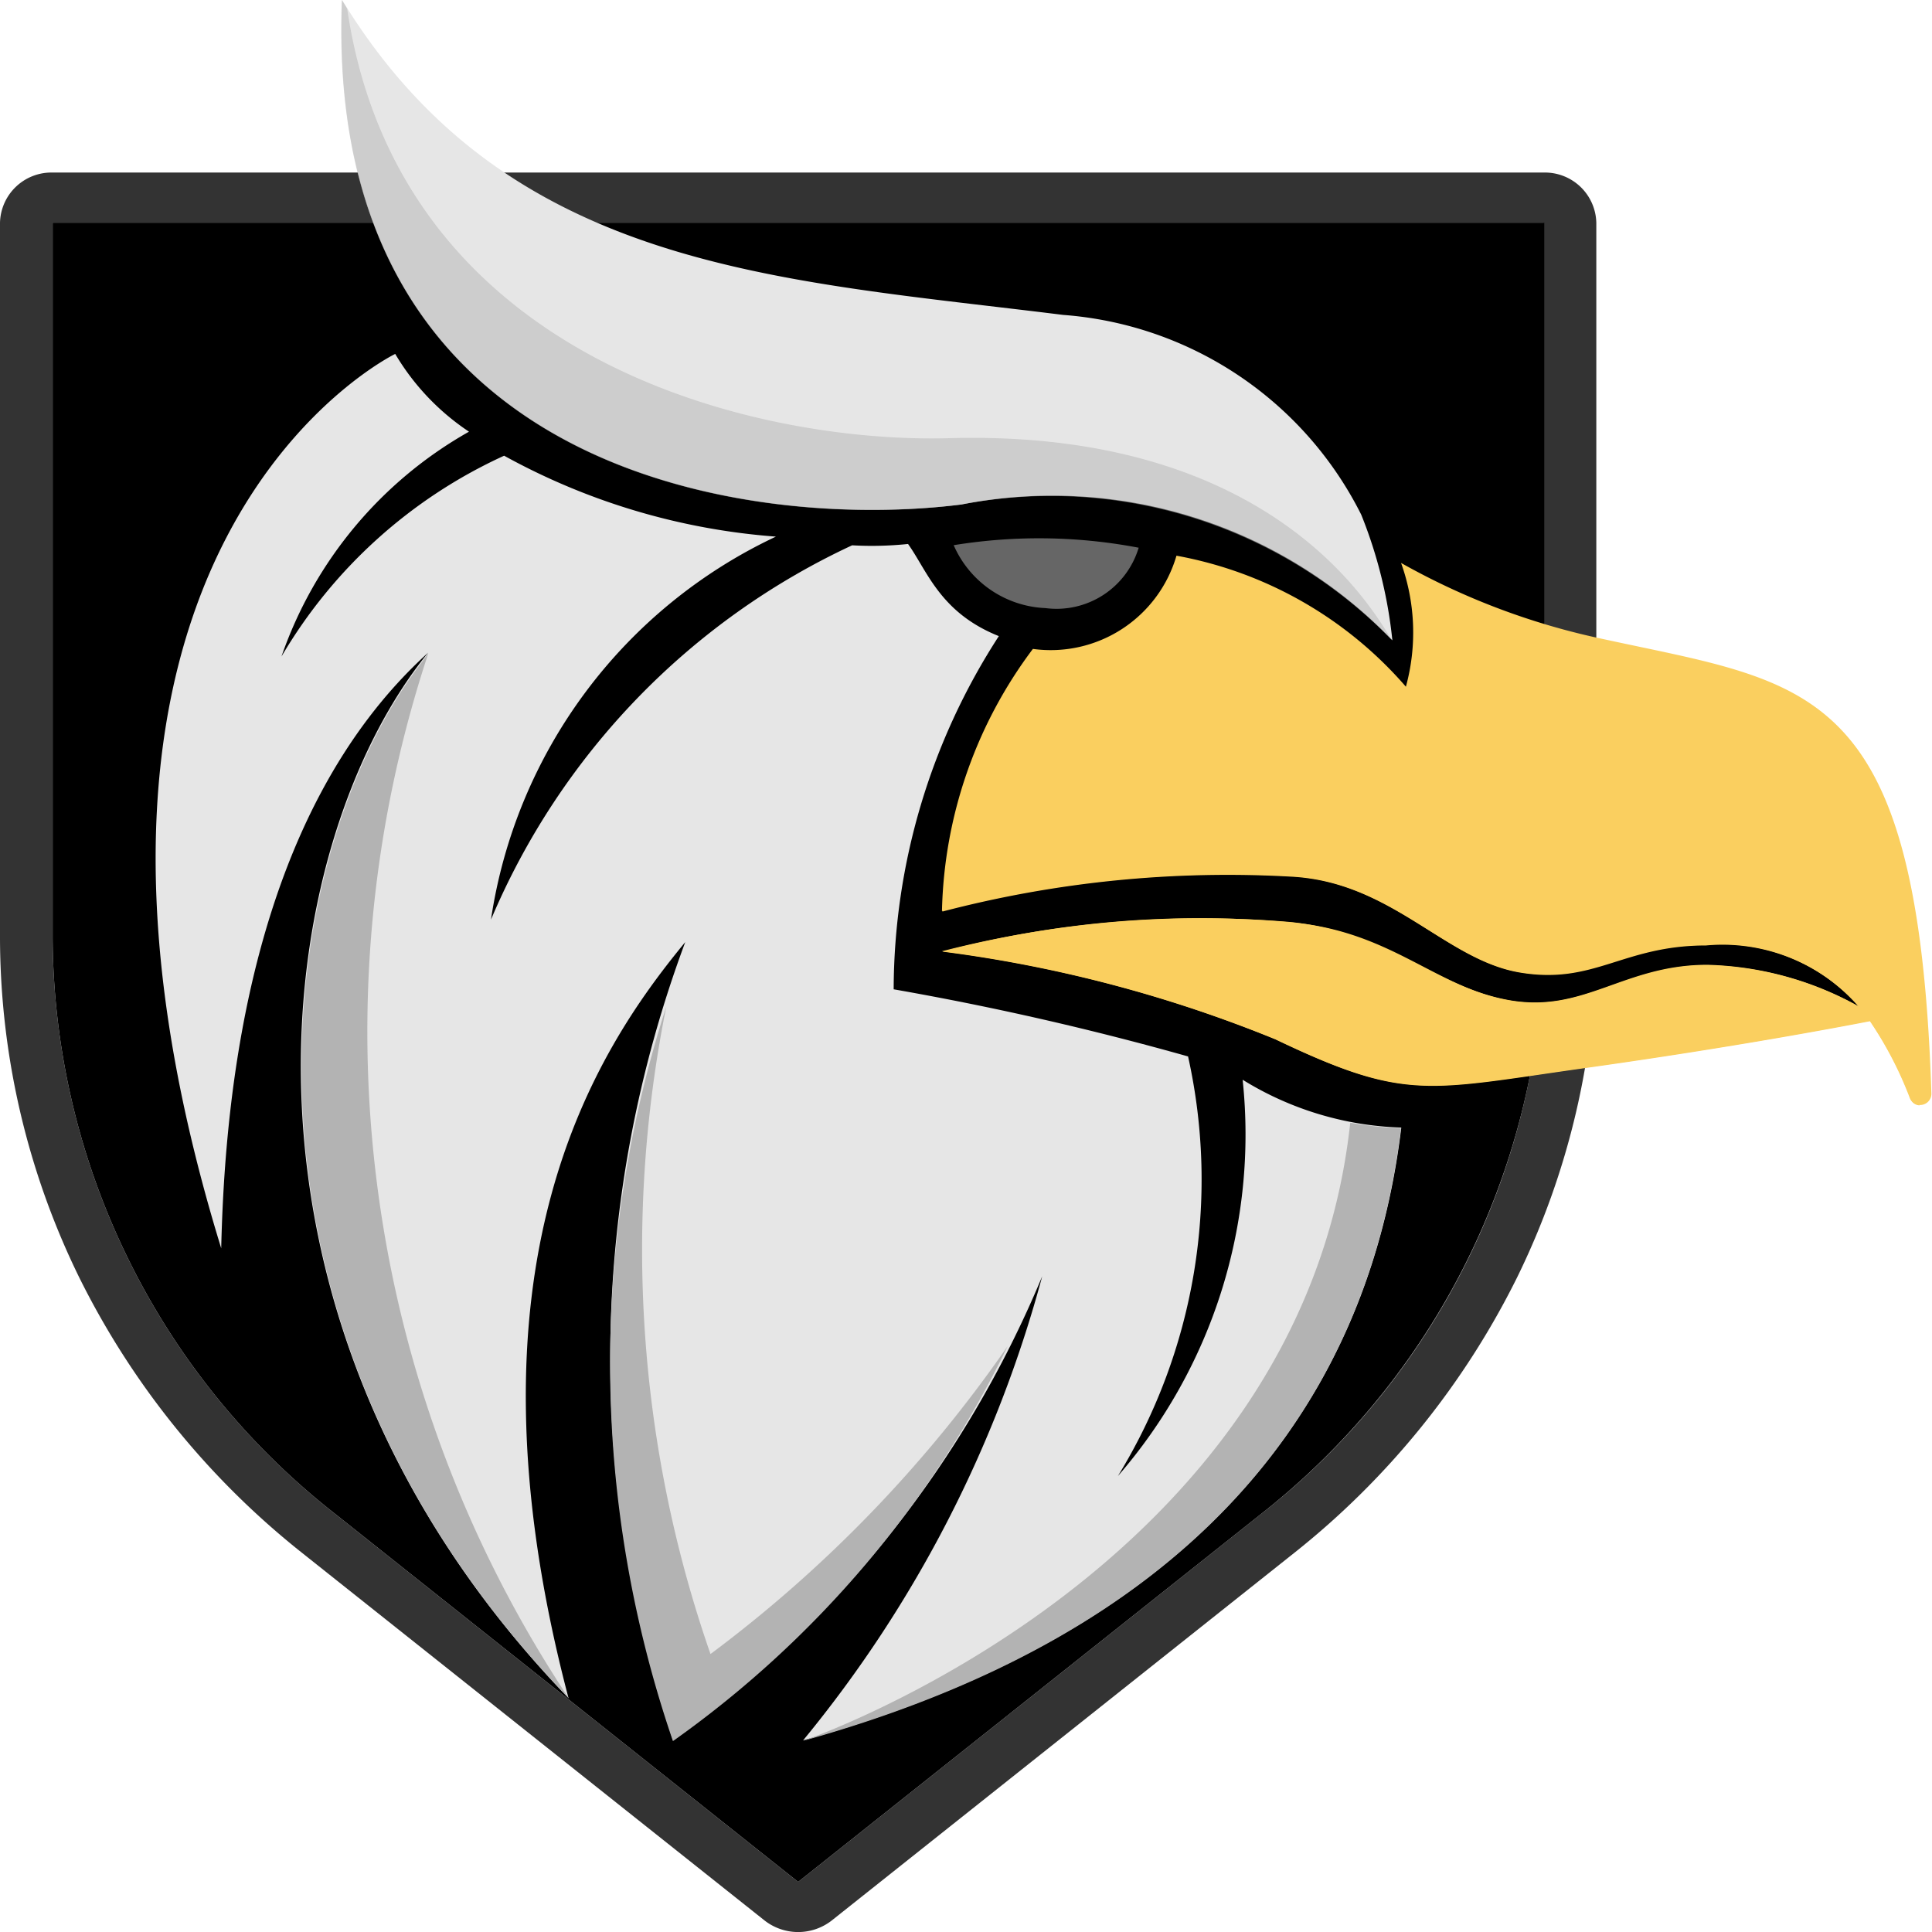
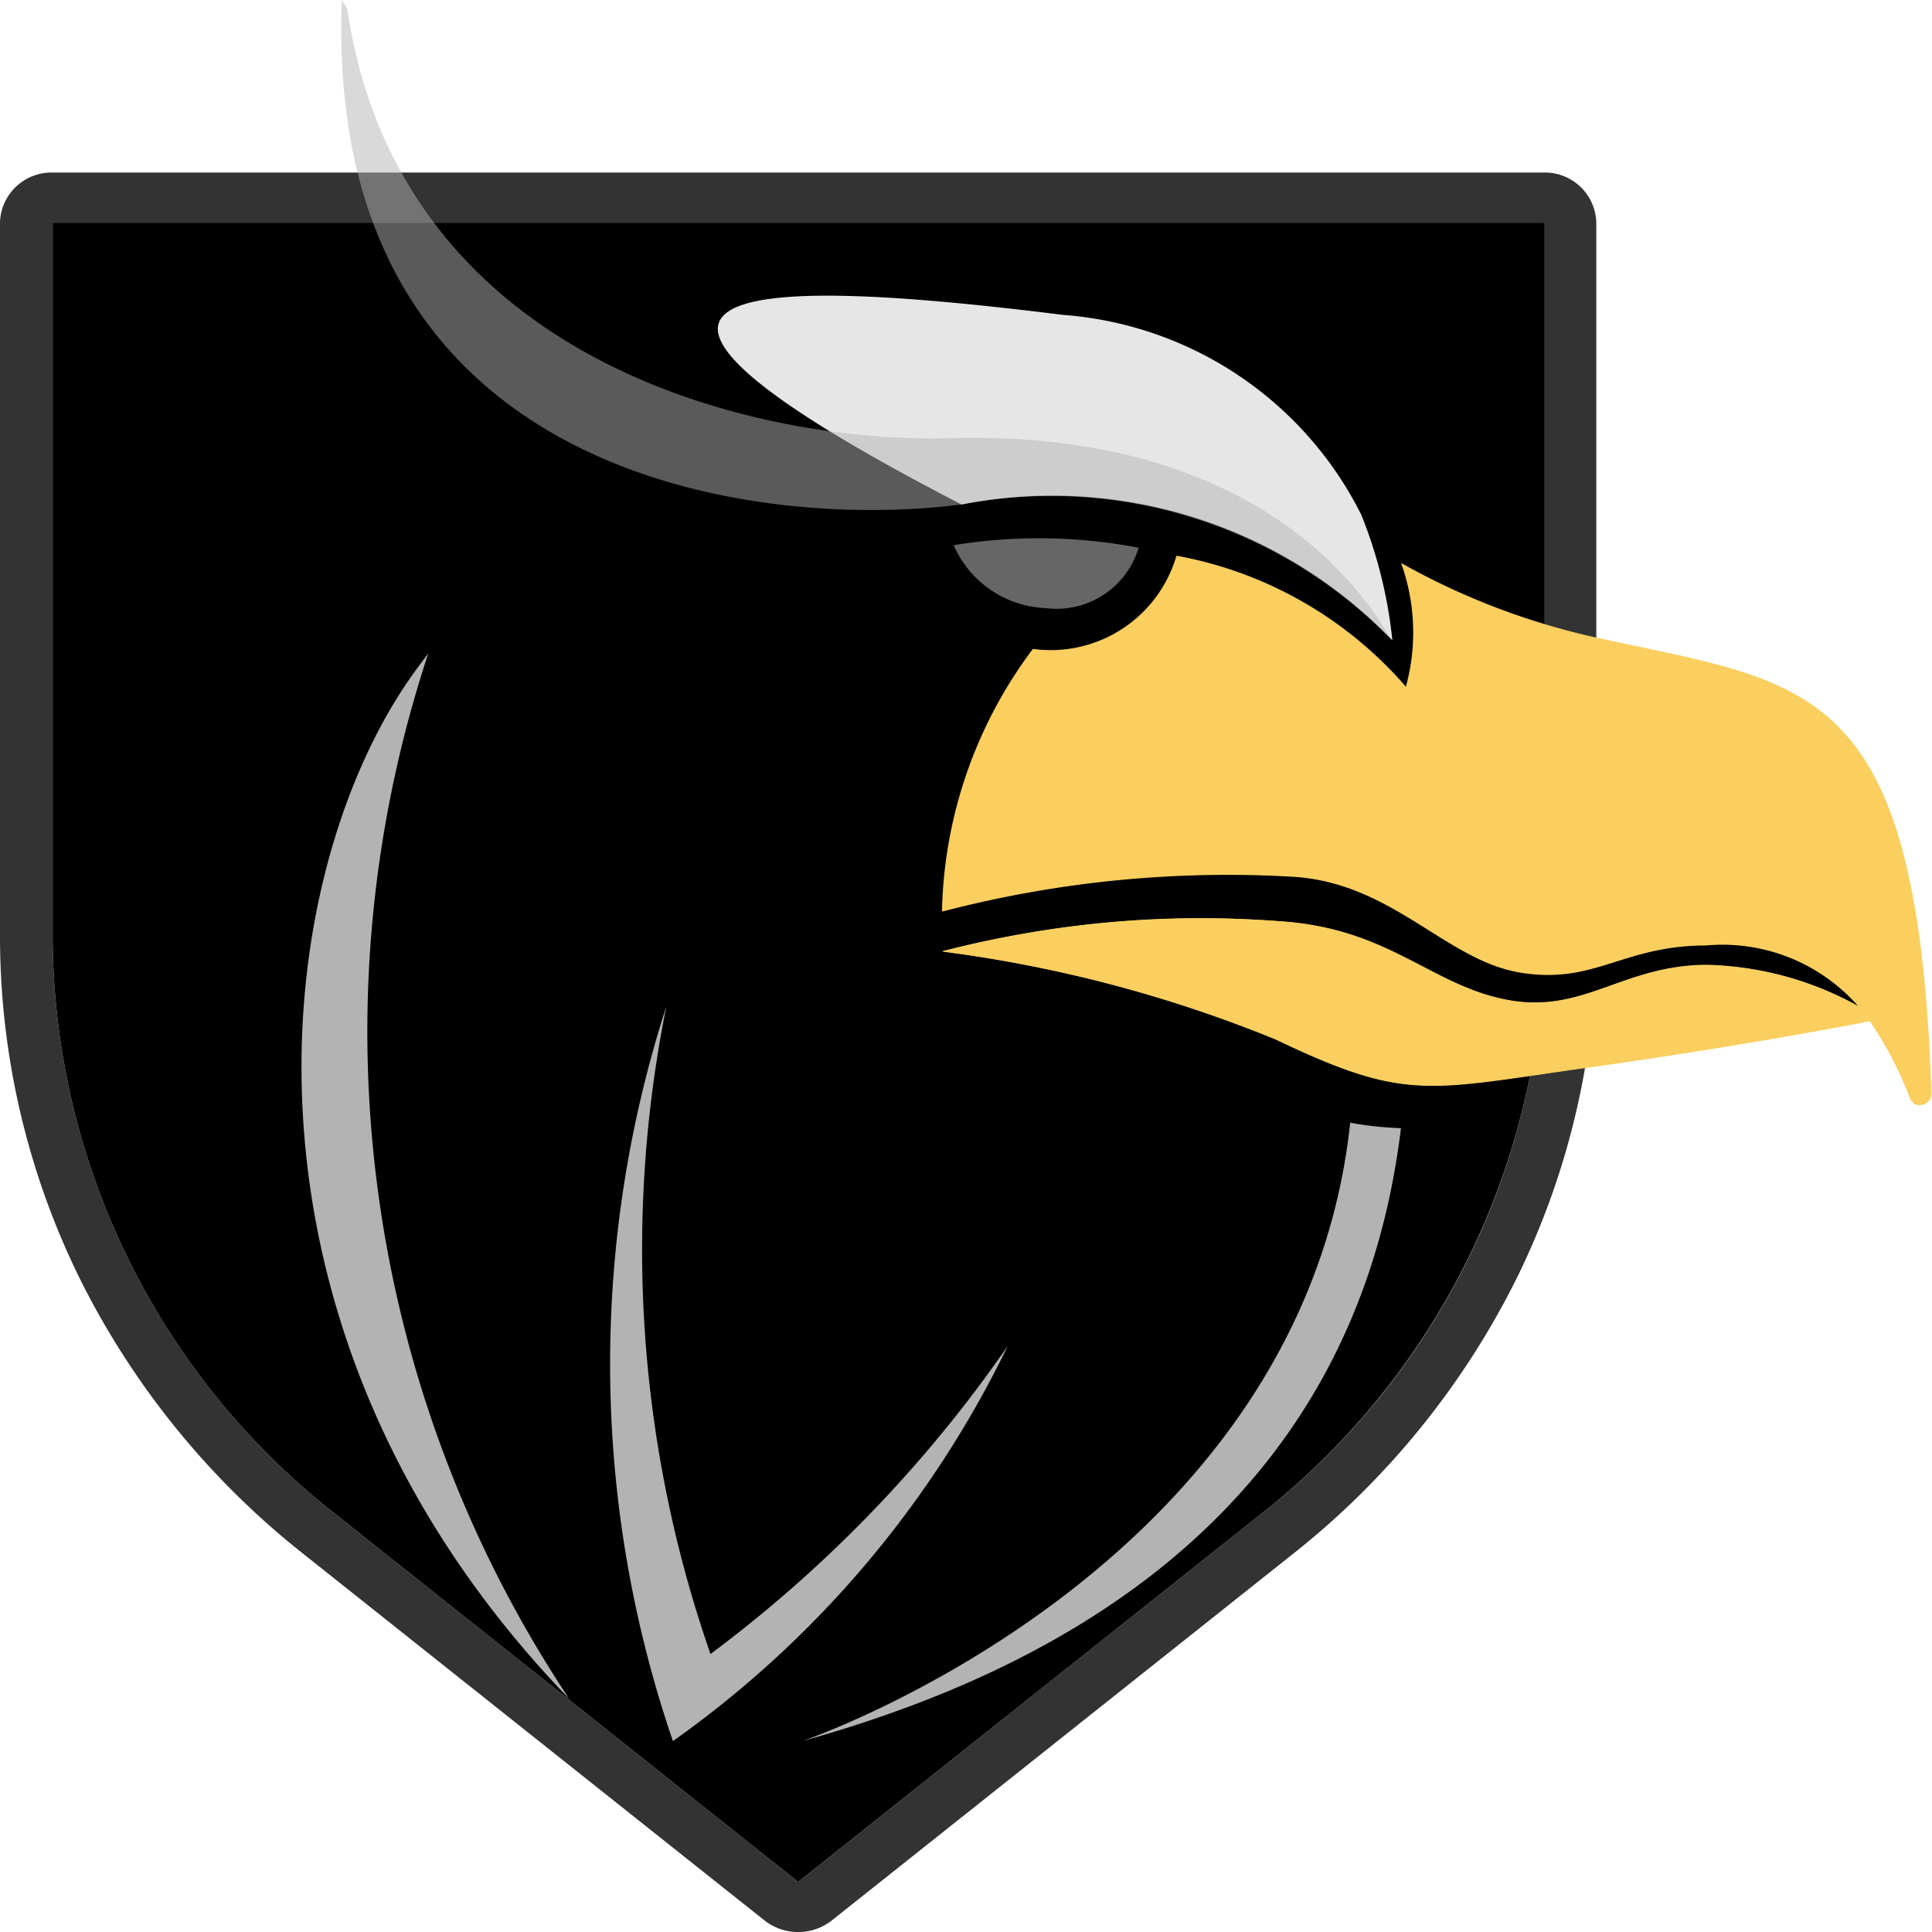
<svg xmlns="http://www.w3.org/2000/svg" width="16" height="16" viewBox="0 0 16 16">
  <g transform="translate(0 1.429)">
    <path d="M827.788,323.089v5.924a6.1,6.1,0,0,1-2.343,4.772l-3.831,3.045-3.831-3.045a6.1,6.1,0,0,1-2.343-4.772v-5.924h12.348m0-.415H815.44a.426.426,0,0,0-.436.415v5.924a6.415,6.415,0,0,0,.656,2.811,6.721,6.721,0,0,0,1.844,2.28l3.831,3.045a.452.452,0,0,0,.558,0l3.831-3.045a6.721,6.721,0,0,0,1.844-2.28,6.415,6.415,0,0,0,.656-2.811v-5.924a.426.426,0,0,0-.436-.415Z" transform="translate(-815.004 -322.674)" fill="#333" />
  </g>
  <path d="M835.253,336.059l0-5.49H822.9v5.924a6.1,6.1,0,0,0,2.343,4.772l3.831,3.045,3.831-3.045a6.13,6.13,0,0,0,2.308-4.139l.86.065,1.907-.024-.244-.471Z" transform="translate(-822.464 -328.725)" />
  <g transform="translate(1.291 2.936)">
-     <path d="M847.4,357.326a4.313,4.313,0,0,1-1.033,3.282,4.694,4.694,0,0,0,.581-3.475,24.72,24.72,0,0,0-2.438-.556,5.4,5.4,0,0,1,.871-2.925c-.486-.194-.592-.539-.752-.763a2.9,2.9,0,0,1-.463.011,5.988,5.988,0,0,0-2.991,3.1,4.185,4.185,0,0,1,2.36-3.172,5.507,5.507,0,0,1-2.251-.67,4.126,4.126,0,0,0-1.844,1.663,3.423,3.423,0,0,1,1.553-1.862,1.991,1.991,0,0,1-.611-.644s-3.238,1.567-1.441,7.407c.03-1.3.249-3.606,1.714-4.933-1.3,1.595-1.88,5.507,1.162,8.657-.944-3.586.219-5.353.967-6.26a9.868,9.868,0,0,0-.1,6.611,8.953,8.953,0,0,0,3.056-3.843,10.225,10.225,0,0,1-1.98,3.843c1.892-.529,4.553-1.758,4.954-5.075A2.647,2.647,0,0,1,847.4,357.326Z" transform="translate(-838.4 -351.32)" fill="#e6e6e6" />
    <path d="M959.688,380.237a.71.71,0,0,1-.772.5.869.869,0,0,1-.76-.521A4.4,4.4,0,0,1,959.688,380.237Z" transform="translate(-951.549 -378.637)" fill="#666" />
  </g>
  <g transform="translate(2.826 0)">
-     <path d="M872.2,298.127a3.011,3.011,0,0,1,2.468,1.654,3.825,3.825,0,0,1,.258,1.041,3.907,3.907,0,0,0-3.568-1.125c-1.7.214-5.286-.216-5.13-4.178C867.592,297.753,869.819,297.83,872.2,298.127Z" transform="translate(-866.221 -295.519)" fill="#e6e6e6" />
+     <path d="M872.2,298.127a3.011,3.011,0,0,1,2.468,1.654,3.825,3.825,0,0,1,.258,1.041,3.907,3.907,0,0,0-3.568-1.125C867.592,297.753,869.819,297.83,872.2,298.127Z" transform="translate(-866.221 -295.519)" fill="#e6e6e6" />
  </g>
  <path d="M961.935,383.677a5.87,5.87,0,0,1-1.672-.63,1.7,1.7,0,0,1,.04,1.025,3.294,3.294,0,0,0-1.9-1.085,1.085,1.085,0,0,1-1.189.772,3.746,3.746,0,0,0-.753,2.171,9.333,9.333,0,0,1,2.886-.289c.834.042,1.278.69,1.895.794s.853-.224,1.542-.224a1.5,1.5,0,0,1,1.266.507,2.712,2.712,0,0,0-1.251-.343c-.69,0-1.017.4-1.634.294s-.985-.558-1.815-.648a8.676,8.676,0,0,0-2.89.242,11.016,11.016,0,0,1,2.759.727c1.089.519,1.25.421,2.587.234,1.2-.168,2.088-.336,2.338-.385a3.1,3.1,0,0,1,.334.644.093.093,0,0,0,.177-.04C964.545,384.03,963.662,384.053,961.935,383.677Z" transform="translate(-948.66 -378.385)" fill="#facf5f" />
  <path d="M940.461,472.248a2.865,2.865,0,0,1-.42-.045c-.4,3.714-4.534,5.12-4.534,5.12C937.4,476.794,940.06,475.566,940.461,472.248Z" transform="translate(-928.859 -462.905)" fill="#b3b3b3" />
  <path d="M861.24,398.34l-.1.134c-1.223,1.671-1.694,5.458,1.266,8.523A9.97,9.97,0,0,1,861.24,398.34Z" transform="translate(-857.693 -392.929)" fill="#b3b3b3" />
  <path d="M907.457,459.288a10.193,10.193,0,0,1-.366-5.362,9.64,9.64,0,0,0,.055,6.083,8.606,8.606,0,0,0,2.772-3.271A10.947,10.947,0,0,1,907.457,459.288Z" transform="translate(-901.573 -445.59)" fill="#b3b3b3" />
  <g transform="translate(7.805 6.171)" style="mix-blend-mode:multiply;isolation:isolate">
    <path d="M964.56,415.762a.082.082,0,0,1-.076-.052,3.072,3.072,0,0,0-.335-.645c-.251.049-1.141.217-2.337.385-1.337.187-1.5.286-2.587-.234a11.01,11.01,0,0,0-2.759-.727,8.321,8.321,0,0,1,2.89-.242c.831.074,1.2.544,1.815.648s.944-.294,1.634-.294a2.706,2.706,0,0,1,1.249.342,1.5,1.5,0,0,0-1.265-.505c-.69,0-.925.328-1.542.224s-1.061-.752-1.895-.794a9.333,9.333,0,0,0-2.886.289,4.274,4.274,0,0,1,.237-1.23,4.481,4.481,0,0,1,2.6.1c.861.253,1.276.949,1.924,1.14s.945-.163,1.685-.084c1.115.089,1.442.841,1.645,1.676Z" transform="translate(-956.466 -412.779)" fill="#facf5f" />
  </g>
  <g transform="translate(2.826 0)" opacity="0.5" style="mix-blend-mode:multiply;isolation:isolate">
    <path d="M874.925,300.822a3.943,3.943,0,0,0-3.568-1.125c-1.7.218-5.286-.216-5.13-4.178l.044.071c.43,2.927,3.394,3.6,4.979,3.558C874,299.069,874.8,300.642,874.925,300.822Z" transform="translate(-866.222 -295.519)" fill="#b3b3b3" />
  </g>
</svg>